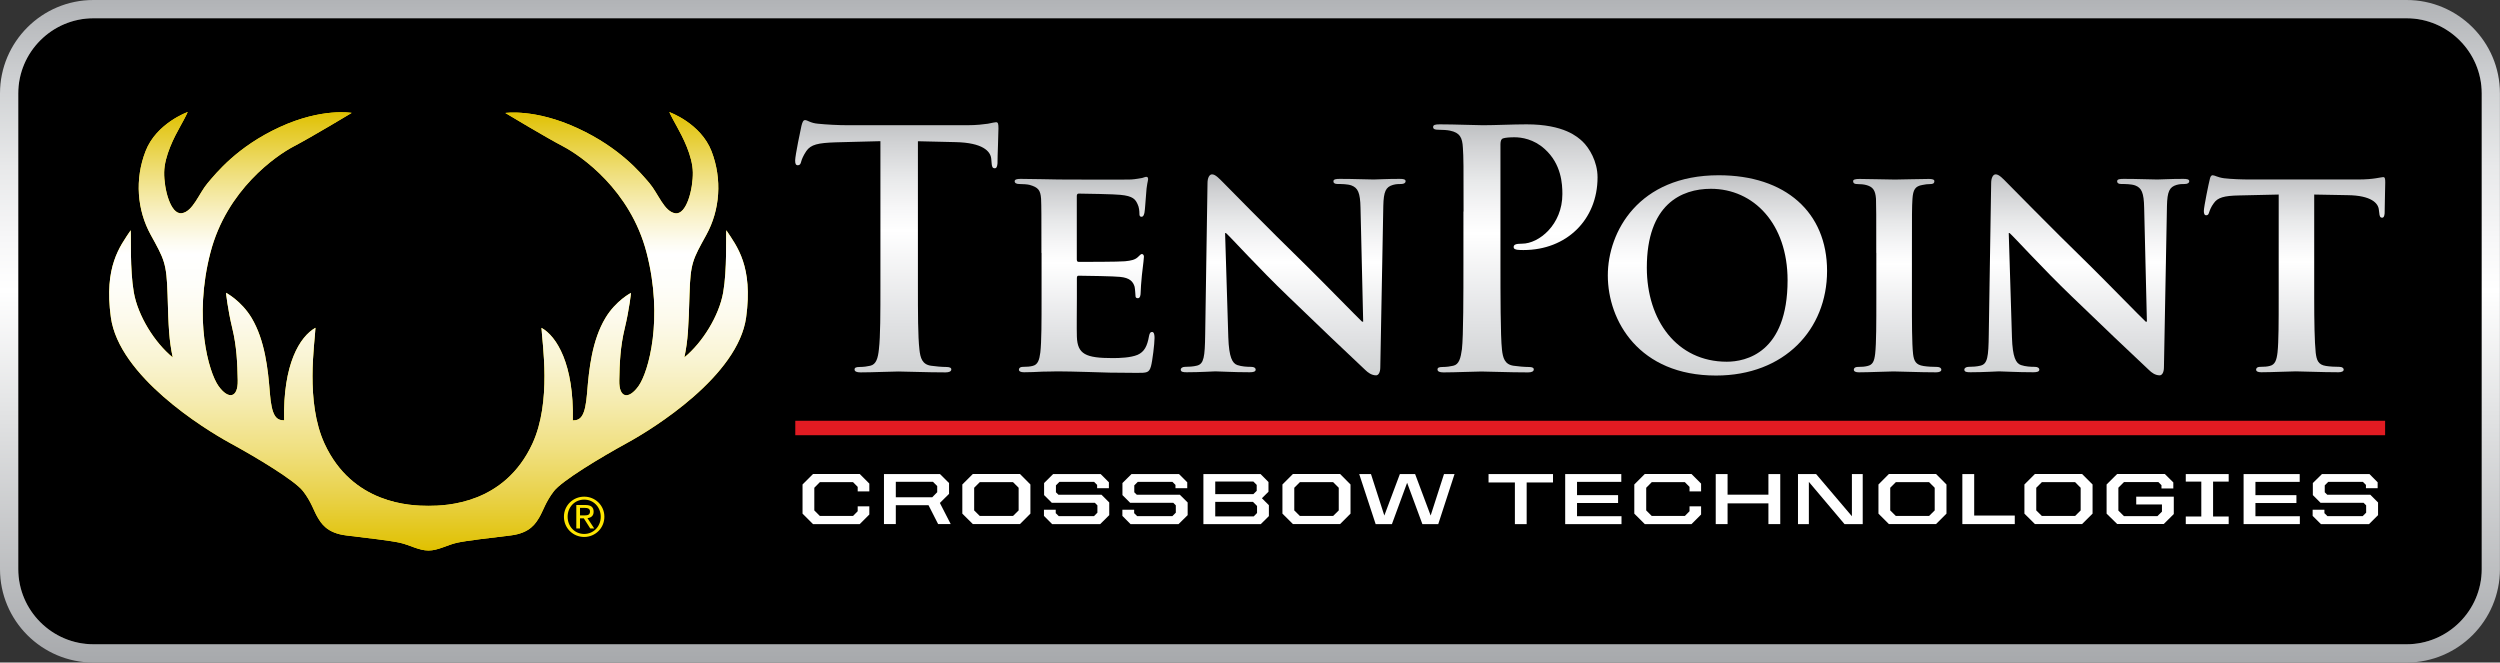
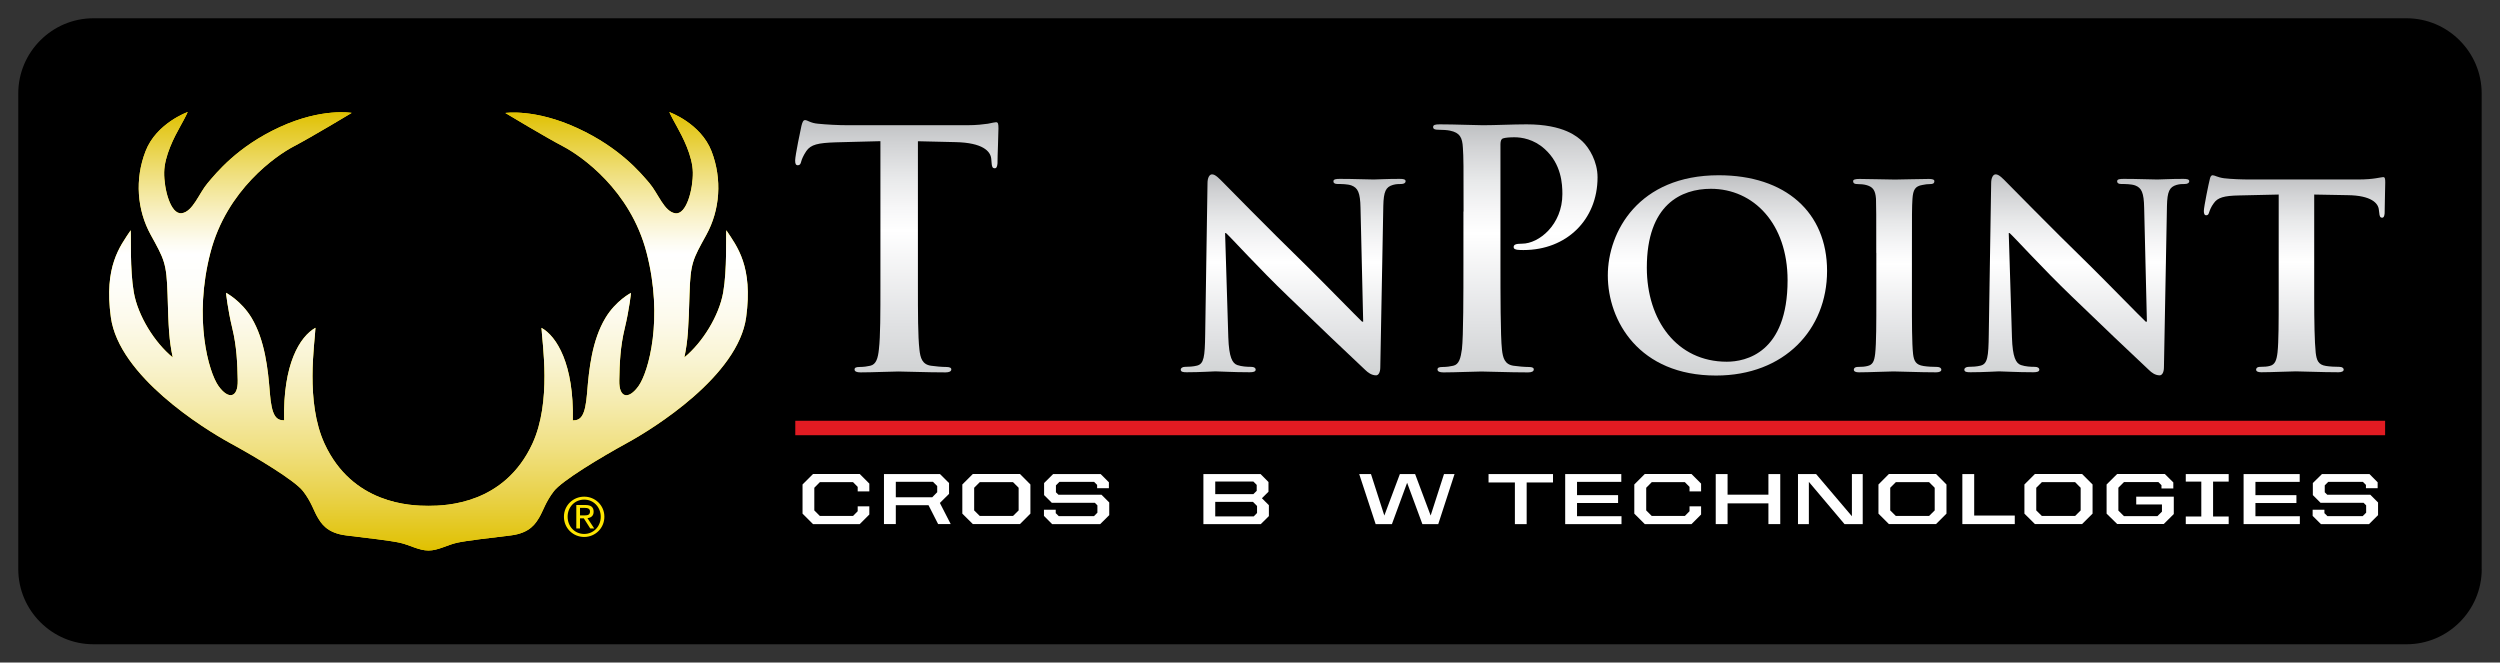
<svg xmlns="http://www.w3.org/2000/svg" version="1.1" id="Layer_1" x="0px" y="0px" viewBox="0 0 365.34 96.82" style="enable-background:new 0 0 365.34 96.82;" xml:space="preserve">
  <rect x="0" y="0" width="365.34" height="96.82" fill="#333333" stroke="none" />
  <style type="text/css">
	.st0{fill:url(#SVGID_1_);}
	.st1{fill:#FFE600;}
	.st2{fill:#E11B22;}
	.st3{fill:url(#SVGID_00000114766773572116428190000012708757079822776251_);}
	.st4{fill:url(#SVGID_00000059990153572483859570000011672619628479065216_);}
	.st5{fill:url(#SVGID_00000111192240145807861180000008378954777955001490_);}
	.st6{fill:url(#SVGID_00000173156475518892087870000014900170003392379323_);}
	.st7{fill:url(#SVGID_00000006671963125393312110000013386948736611328426_);}
	.st8{fill:url(#SVGID_00000058554391218421003420000008585548464785049522_);}
	.st9{fill:url(#SVGID_00000099651788911547257570000015256882070547114677_);}
	.st10{fill:url(#SVGID_00000118362426837624439090000014454331498030487700_);}
	.st11{fill:#FFFFFF;}
	.st12{fill:url(#SVGID_00000168839651244588384360000006752670393628385419_);}
</style>
  <g>
    <g>
      <path d="M362.67,83.17c0,6.04-4.94,10.98-10.98,10.98H13.65c-6.04,0-10.98-4.94-10.98-10.98V13.65c0-6.04,4.94-10.98,10.98-10.98    h338.03c6.04,0,10.98,4.94,10.98,10.98V83.17z" />
      <linearGradient id="SVGID_1_" gradientUnits="userSpaceOnUse" x1="182.669" y1="96.82" x2="182.669" y2="-9.094947e-13">
        <stop offset="0" style="stop-color:#A7A9AC" />
        <stop offset="0.37" style="stop-color:#E1E2E3" />
        <stop offset="0.561" style="stop-color:#FFFFFF" />
        <stop offset="0.64" style="stop-color:#F7F7F8" />
        <stop offset="0.748" style="stop-color:#E8E9EA" />
        <stop offset="0.872" style="stop-color:#D0D2D4" />
        <stop offset="1" style="stop-color:#B1B3B6" />
      </linearGradient>
-       <path class="st0" d="M351.69,2.67c6.04,0,10.98,4.94,10.98,10.98v69.52c0,6.04-4.94,10.98-10.98,10.98H13.65    c-6.04,0-10.98-4.94-10.98-10.98V13.65c0-6.04,4.94-10.98,10.98-10.98H351.69 M351.69,0H13.65C6.12,0,0,6.12,0,13.65v69.52    c0,7.53,6.12,13.65,13.65,13.65h338.03c7.53,0,13.65-6.12,13.65-13.65V13.65C365.34,6.12,359.21,0,351.69,0L351.69,0z" />
    </g>
    <path class="st1" d="M62.62,80.45c1.4,0,2.77-0.83,4.18-1.14c1.41-0.31,4.89-0.71,7.8-1.06c2.91-0.35,3.7-1.81,4.23-2.68   c0.52-0.88,0.92-2.25,2.11-3.79c1.19-1.54,6.83-4.93,10.7-7.05c3.88-2.12,16.23-9.79,17.4-18.37c1.01-7.42-1.31-10.33-2.9-12.71   c-0.09,1.01,0.14,5.63-0.45,9.06c-0.6,3.44-3.03,7.35-5.68,9.52c0.53-2.51,0.61-4.41,0.75-9.12c0.13-4.71,0.48-5.19,2.47-8.81   c1.98-3.61,2.33-8.1,0.75-12.2c-1.59-4.1-6.17-5.72-6.17-5.72s0.27,0.61,1.11,2.11c0.83,1.5,2.29,4.28,2.33,6.7   c0.04,2.42-0.92,6.2-2.55,5.98c-1.63-0.21-2.51-2.9-3.79-4.4c-1.28-1.5-4.32-5.19-10.54-8.05c-6.2-2.86-10.52-2.21-10.52-2.21   s5.86,3.53,8.46,4.89c2.6,1.37,9.8,6.34,12.18,15.52c2.5,9.63,0.28,17.47-1.18,19.5c-1.46,2.03-2.86,1.75-2.81-0.8   c0.04-2.55,0.15-4.97,0.79-7.62c0.69-2.87,0.92-5.2,0.92-5.2s-2.21,1.13-3.73,3.66c-1.96,3.26-2.41,7.5-2.68,10.93   c-0.27,3.38-0.89,4.05-2.09,4.05c0.18-8.24-2.38-12.32-4.58-13.53c0.11,2.29,1.5,10.79-1.32,16.91c-4.07,8.83-12.56,9.1-15.19,9.1   c-2.64,0-11.13-0.26-15.2-9.1C44.61,58.7,46,50.19,46.1,47.9c-2.29,1.3-4.76,5.29-4.58,13.53c-1.2,0-1.82-0.68-2.09-4.05   c-0.26-3.42-0.72-7.67-2.67-10.93c-1.52-2.52-3.73-3.66-3.73-3.66s0.23,2.33,0.92,5.2c0.64,2.65,0.74,5.06,0.79,7.62   c0.05,2.55-1.36,2.83-2.81,0.8c-1.45-2.03-3.68-9.87-1.18-19.5c2.38-9.18,9.58-14.16,12.18-15.52c2.6-1.36,8.46-4.89,8.46-4.89   s-4.31-0.78-10.52,2.08c-6.21,2.86-9.25,6.68-10.53,8.18c-1.27,1.5-2.16,4.19-3.79,4.4c-1.63,0.22-2.6-3.56-2.56-5.98   c0.04-2.42,1.5-5.2,2.34-6.7c0.84-1.5,1.1-2.11,1.1-2.11S22.85,18,21.27,22.1c-1.59,4.09-1.24,8.58,0.75,12.2   c1.98,3.61,2.33,4.1,2.47,8.81c0.13,4.71,0.22,6.61,0.75,9.12c-2.65-2.16-5.09-6.08-5.69-9.52c-0.59-3.43-0.36-8.04-0.45-9.06   c-1.59,2.38-3.91,5.29-2.9,12.71c1.17,8.58,13.52,16.25,17.39,18.37c3.88,2.11,9.51,5.5,10.7,7.05c1.2,1.54,1.58,2.91,2.11,3.79   c0.53,0.88,1.32,2.33,4.23,2.68c2.9,0.35,6.38,0.75,7.79,1.06C59.84,79.62,61.21,80.45,62.62,80.45z" />
    <g>
      <path class="st1" d="M85.37,72.58c1.61,0,2.95,1.27,2.95,2.93c0,1.69-1.35,2.96-2.95,2.96c-1.61,0-2.96-1.27-2.96-2.96    C82.41,73.85,83.76,72.58,85.37,72.58z M85.37,78.03c1.36,0,2.42-1.08,2.42-2.52c0-1.41-1.06-2.5-2.42-2.5    c-1.37,0-2.42,1.09-2.42,2.5C82.95,76.95,84,78.03,85.37,78.03z M84.22,73.8h1.33c0.82,0,1.2,0.32,1.2,0.98    c0,0.62-0.39,0.88-0.9,0.94l0.99,1.51h-0.58l-0.94-1.48h-0.56v1.48h-0.54V73.8z M84.76,75.32h0.55c0.48,0,0.91-0.02,0.91-0.57    c0-0.45-0.4-0.53-0.76-0.53h-0.7V75.32z" />
    </g>
    <rect x="116.22" y="61.49" class="st2" width="232.33" height="2.11" />
    <g>
      <linearGradient id="SVGID_00000000194870768853482990000017102988639986182826_" gradientUnits="userSpaceOnUse" x1="131.075" y1="54.403" x2="131.075" y2="17.547">
        <stop offset="0" style="stop-color:#D1D3D4" />
        <stop offset="0.202" style="stop-color:#E1E2E4" />
        <stop offset="0.561" style="stop-color:#FFFFFF" />
        <stop offset="0.65" style="stop-color:#F7F7F8" />
        <stop offset="0.771" style="stop-color:#E8E9EA" />
        <stop offset="0.91" style="stop-color:#D1D2D4" />
        <stop offset="1" style="stop-color:#BEC0C2" />
      </linearGradient>
      <path style="fill:url(#SVGID_00000000194870768853482990000017102988639986182826_);" d="M128.65,20.63l-6.55,0.17    c-2.55,0.09-3.6,0.31-4.27,1.28c-0.44,0.66-0.66,1.19-0.75,1.54c-0.08,0.35-0.21,0.53-0.48,0.53c-0.31,0-0.4-0.22-0.4-0.7    c0-0.7,0.83-4.7,0.92-5.06c0.14-0.56,0.27-0.84,0.53-0.84c0.35,0,0.79,0.44,1.88,0.53c1.28,0.13,2.95,0.22,4.4,0.22h17.41    c1.4,0,2.37-0.13,3.03-0.22c0.66-0.13,1.01-0.22,1.19-0.22c0.31,0,0.35,0.27,0.35,0.92c0,0.92-0.14,3.95-0.14,5.1    c-0.04,0.43-0.13,0.71-0.39,0.71c-0.35,0-0.44-0.22-0.48-0.88l-0.04-0.48c-0.09-1.14-1.27-2.37-5.19-2.46l-5.53-0.13v21.03    c0,4.04,0,7.51,0.22,9.4c0.13,1.23,0.4,2.2,1.71,2.38c0.61,0.09,1.58,0.18,2.24,0.18c0.48,0,0.71,0.13,0.71,0.35    c0,0.31-0.35,0.44-0.83,0.44c-2.9,0-5.67-0.13-6.9-0.13c-1.01,0-3.78,0.13-5.53,0.13c-0.57,0-0.88-0.13-0.88-0.44    c0-0.22,0.18-0.35,0.71-0.35c0.66,0,1.18-0.09,1.58-0.18c0.88-0.18,1.14-1.15,1.27-2.42c0.22-1.85,0.22-5.32,0.22-9.36V20.63z" />
      <linearGradient id="SVGID_00000127035387586621684350000004579467855592804481_" gradientUnits="userSpaceOnUse" x1="158.492" y1="54.496" x2="158.492" y2="25.837">
        <stop offset="0" style="stop-color:#D1D3D4" />
        <stop offset="0.202" style="stop-color:#E1E2E4" />
        <stop offset="0.561" style="stop-color:#FFFFFF" />
        <stop offset="0.65" style="stop-color:#F7F7F8" />
        <stop offset="0.771" style="stop-color:#E8E9EA" />
        <stop offset="0.91" style="stop-color:#D1D2D4" />
        <stop offset="1" style="stop-color:#BEC0C2" />
      </linearGradient>
-       <path style="fill:url(#SVGID_00000127035387586621684350000004579467855592804481_);" d="M152.19,36.96c0-5.67,0-6.72-0.05-7.91    c-0.09-1.28-0.43-1.67-1.67-2.03c-0.3-0.08-0.97-0.13-1.54-0.13c-0.39,0-0.65-0.14-0.65-0.4c0-0.26,0.31-0.35,0.87-0.35    c2.03,0,4.48,0.09,5.58,0.09c1.23,0,9.8,0.05,10.55,0c0.71-0.04,1.32-0.18,1.62-0.22c0.23-0.05,0.44-0.17,0.62-0.17    c0.22,0,0.26,0.17,0.26,0.35c0,0.26-0.22,0.71-0.31,2.41c-0.05,0.4-0.13,2.02-0.22,2.46c-0.04,0.18-0.12,0.62-0.43,0.62    c-0.27,0-0.31-0.18-0.31-0.49c0-0.27-0.04-0.92-0.27-1.36c-0.31-0.66-0.62-1.19-2.54-1.36c-0.67-0.09-5.28-0.18-6.07-0.18    c-0.18,0-0.27,0.13-0.27,0.35v9.23c0,0.22,0.04,0.4,0.27,0.4c0.88,0,5.89,0,6.77-0.09c0.92-0.09,1.45-0.22,1.85-0.58    c0.31-0.26,0.44-0.48,0.62-0.48c0.17,0,0.3,0.17,0.3,0.39c0,0.22-0.08,0.84-0.3,2.73c-0.09,0.75-0.18,2.24-0.18,2.51    c0,0.3-0.05,0.83-0.4,0.83c-0.26,0-0.35-0.13-0.35-0.31c-0.04-0.4-0.04-0.88-0.13-1.36c-0.22-0.75-0.7-1.32-2.15-1.45    c-0.71-0.09-5.1-0.17-6.07-0.17c-0.18,0-0.22,0.17-0.22,0.39v2.99c0,1.27-0.04,4.44,0,5.54c0.09,2.55,1.28,3.12,5.23,3.12    c1.01,0,2.63-0.05,3.65-0.48c0.97-0.44,1.4-1.23,1.67-2.77c0.09-0.39,0.18-0.57,0.44-0.57c0.31,0,0.36,0.49,0.36,0.88    c0,0.83-0.31,3.39-0.52,4.13c-0.27,0.97-0.62,0.97-2.07,0.97c-2.9,0-5.22-0.05-7.12-0.13c-1.89-0.05-3.34-0.09-4.48-0.09    c-0.44,0-1.28,0.04-2.2,0.04c-0.92,0.05-1.88,0.09-2.68,0.09c-0.49,0-0.75-0.13-0.75-0.39c0-0.18,0.14-0.4,0.62-0.4    c0.57,0,1.01-0.04,1.36-0.13c0.79-0.17,1.01-0.88,1.15-1.98c0.18-1.58,0.18-4.52,0.18-7.95V36.96z" />
      <linearGradient id="SVGID_00000171688293756265168860000005904082583377341341_" gradientUnits="userSpaceOnUse" x1="188.997" y1="54.845" x2="188.997" y2="25.488">
        <stop offset="0" style="stop-color:#D1D3D4" />
        <stop offset="0.202" style="stop-color:#E1E2E4" />
        <stop offset="0.561" style="stop-color:#FFFFFF" />
        <stop offset="0.65" style="stop-color:#F7F7F8" />
        <stop offset="0.771" style="stop-color:#E8E9EA" />
        <stop offset="0.91" style="stop-color:#D1D2D4" />
        <stop offset="1" style="stop-color:#BEC0C2" />
      </linearGradient>
      <path style="fill:url(#SVGID_00000171688293756265168860000005904082583377341341_);" d="M179.5,49.31    c0.1,2.89,0.58,3.78,1.32,4.04c0.66,0.22,1.4,0.26,2.02,0.26c0.45,0,0.66,0.18,0.66,0.4c0,0.31-0.36,0.39-0.88,0.39    c-2.51,0-4.31-0.13-5.01-0.13c-0.36,0-2.2,0.13-4.18,0.13c-0.53,0-0.88-0.04-0.88-0.39c0-0.22,0.26-0.4,0.61-0.4    c0.54,0,1.23-0.04,1.77-0.18c1.01-0.26,1.14-1.28,1.19-4.53l0.34-22.15c0-0.75,0.27-1.27,0.66-1.27c0.49,0,1.01,0.57,1.67,1.23    c0.48,0.48,6.28,6.42,11.91,11.91c2.64,2.59,7.78,7.87,8.35,8.39h0.16l-0.39-16.61c-0.04-2.29-0.4-2.94-1.32-3.3    c-0.57-0.21-1.5-0.21-2.02-0.21c-0.49,0-0.62-0.18-0.62-0.4c0-0.31,0.4-0.35,0.97-0.35c2.01,0,4.09,0.09,4.92,0.09    c0.44,0,1.89-0.09,3.78-0.09c0.53,0,0.88,0.05,0.88,0.35c0,0.22-0.22,0.4-0.66,0.4c-0.39,0-0.71,0-1.19,0.13    c-1.06,0.31-1.36,0.97-1.41,3.08l-0.44,23.56c0,0.84-0.31,1.19-0.61,1.19c-0.66,0-1.19-0.4-1.59-0.79    c-2.41-2.25-7.25-6.86-11.29-10.77c-4.22-4.04-8.31-8.57-9.06-9.23h-0.13L179.5,49.31z" />
      <linearGradient id="SVGID_00000103260649613155619630000000015532415197893027_" gradientUnits="userSpaceOnUse" x1="221.461" y1="54.403" x2="221.461" y2="18.165">
        <stop offset="0" style="stop-color:#D1D3D4" />
        <stop offset="0.202" style="stop-color:#E1E2E4" />
        <stop offset="0.561" style="stop-color:#FFFFFF" />
        <stop offset="0.65" style="stop-color:#F7F7F8" />
        <stop offset="0.771" style="stop-color:#E8E9EA" />
        <stop offset="0.91" style="stop-color:#D1D2D4" />
        <stop offset="1" style="stop-color:#BEC0C2" />
      </linearGradient>
      <path style="fill:url(#SVGID_00000103260649613155619630000000015532415197893027_);" d="M213.88,30.91c0-6.68,0-7.91-0.1-9.32    c-0.08-1.49-0.43-2.2-1.89-2.5c-0.35-0.08-1.09-0.13-1.72-0.13c-0.47,0-0.74-0.09-0.74-0.4c0-0.31,0.31-0.39,0.97-0.39    c2.33,0,5.09,0.13,6.32,0.13c1.8,0,4.35-0.13,6.37-0.13c5.49,0,7.47,1.85,8.18,2.51c0.96,0.92,2.19,2.9,2.19,5.23    c0,6.24-4.57,10.63-10.81,10.63c-0.22,0-0.71,0-0.93-0.04c-0.22-0.05-0.52-0.09-0.52-0.4c0-0.35,0.31-0.49,1.23-0.49    c2.46,0,5.89-2.77,5.89-7.25c0-1.45-0.13-4.39-2.59-6.59c-1.59-1.45-3.39-1.71-4.4-1.71c-0.66,0-1.32,0.04-1.71,0.17    c-0.22,0.09-0.35,0.35-0.35,0.84v17.58c0,4.05,0,10.52,0.22,12.42c0.13,1.23,0.4,2.2,1.71,2.38c0.61,0.09,1.58,0.18,2.24,0.18    c0.49,0,0.7,0.13,0.7,0.35c0,0.31-0.34,0.44-0.83,0.44c-2.91,0-5.67-0.13-6.82-0.13c-1.02,0-3.77,0.13-5.54,0.13    c-0.57,0-0.88-0.13-0.88-0.44c0-0.22,0.18-0.35,0.71-0.35c0.66,0,1.19-0.09,1.58-0.18c0.88-0.18,1.1-1.15,1.28-2.42    c0.22-1.85,0.22-8.33,0.22-12.37V30.91z" />
      <linearGradient id="SVGID_00000176001663118077382220000003399868048823114412_" gradientUnits="userSpaceOnUse" x1="250.976" y1="54.885" x2="250.976" y2="25.616">
        <stop offset="0" style="stop-color:#D1D3D4" />
        <stop offset="0.202" style="stop-color:#E1E2E4" />
        <stop offset="0.561" style="stop-color:#FFFFFF" />
        <stop offset="0.65" style="stop-color:#F7F7F8" />
        <stop offset="0.771" style="stop-color:#E8E9EA" />
        <stop offset="0.91" style="stop-color:#D1D2D4" />
        <stop offset="1" style="stop-color:#BEC0C2" />
      </linearGradient>
      <path style="fill:url(#SVGID_00000176001663118077382220000003399868048823114412_);" d="M234.96,40.25    c0-6.37,4.48-14.64,16.21-14.64c9.75,0,15.83,5.41,15.83,13.98c0,8.57-6.24,15.29-16.23,15.29    C239.52,54.88,234.96,46.89,234.96,40.25z M261.23,40.95c0-8.26-4.97-13.36-11.21-13.36c-4.31,0-9.36,2.28-9.36,11.52    c0,7.69,4.39,13.75,11.69,13.75C255.09,52.86,261.23,51.59,261.23,40.95z" />
      <linearGradient id="SVGID_00000151512135107608674830000002174491983260423316_" gradientUnits="userSpaceOnUse" x1="277.246" y1="54.403" x2="277.246" y2="26.144">
        <stop offset="0" style="stop-color:#D1D3D4" />
        <stop offset="0.202" style="stop-color:#E1E2E4" />
        <stop offset="0.561" style="stop-color:#FFFFFF" />
        <stop offset="0.65" style="stop-color:#F7F7F8" />
        <stop offset="0.771" style="stop-color:#E8E9EA" />
        <stop offset="0.91" style="stop-color:#D1D2D4" />
        <stop offset="1" style="stop-color:#BEC0C2" />
      </linearGradient>
      <path style="fill:url(#SVGID_00000151512135107608674830000002174491983260423316_);" d="M274.19,36.96c0-5.67,0-6.72-0.04-7.91    c-0.09-1.28-0.48-1.72-1.32-1.98c-0.43-0.13-0.92-0.17-1.4-0.17c-0.39,0-0.62-0.09-0.62-0.44c0-0.22,0.31-0.31,0.93-0.31    c1.45,0,4.09,0.09,5.19,0.09c0.96,0,3.47-0.09,4.96-0.09c0.49,0,0.79,0.09,0.79,0.31c0,0.35-0.22,0.44-0.61,0.44    c-0.4,0-0.7,0.04-1.14,0.13c-1.06,0.18-1.36,0.7-1.45,2.03c-0.08,1.19-0.08,2.24-0.08,7.91v6.59c0,3.6,0,6.6,0.17,8.18    c0.13,1.01,0.39,1.58,1.54,1.75c0.53,0.09,1.4,0.13,1.97,0.13c0.44,0,0.62,0.22,0.62,0.4c0,0.26-0.31,0.39-0.76,0.39    c-2.54,0-5.18-0.13-6.23-0.13c-0.88,0-3.52,0.13-5.06,0.13c-0.48,0-0.74-0.13-0.74-0.39c0-0.18,0.13-0.4,0.62-0.4    c0.57,0,1.01-0.04,1.36-0.13c0.79-0.17,1.01-0.7,1.14-1.8c0.17-1.53,0.17-4.52,0.17-8.13V36.96z" />
      <linearGradient id="SVGID_00000133489004465241998780000014933240141993903791_" gradientUnits="userSpaceOnUse" x1="303.51" y1="54.845" x2="303.51" y2="25.488">
        <stop offset="0" style="stop-color:#D1D3D4" />
        <stop offset="0.202" style="stop-color:#E1E2E4" />
        <stop offset="0.561" style="stop-color:#FFFFFF" />
        <stop offset="0.65" style="stop-color:#F7F7F8" />
        <stop offset="0.771" style="stop-color:#E8E9EA" />
        <stop offset="0.91" style="stop-color:#D1D2D4" />
        <stop offset="1" style="stop-color:#BEC0C2" />
      </linearGradient>
      <path style="fill:url(#SVGID_00000133489004465241998780000014933240141993903791_);" d="M294.02,49.31    c0.09,2.89,0.57,3.78,1.32,4.04c0.66,0.22,1.41,0.26,2.02,0.26c0.44,0,0.66,0.18,0.66,0.4c0,0.31-0.35,0.39-0.88,0.39    c-2.5,0-4.3-0.13-5.01-0.13c-0.36,0-2.2,0.13-4.18,0.13c-0.53,0-0.89-0.04-0.89-0.39c0-0.22,0.27-0.4,0.61-0.4    c0.54,0,1.24-0.04,1.77-0.18c1.01-0.26,1.15-1.28,1.19-4.53l0.35-22.15c0-0.75,0.27-1.27,0.66-1.27c0.48,0,1.01,0.57,1.66,1.23    c0.49,0.48,6.28,6.42,11.92,11.91c2.63,2.59,7.77,7.87,8.35,8.39h0.17l-0.4-16.61c-0.04-2.29-0.39-2.94-1.31-3.3    c-0.57-0.21-1.5-0.21-2.03-0.21c-0.48,0-0.61-0.18-0.61-0.4c0-0.31,0.39-0.35,0.97-0.35c2.02,0,4.08,0.09,4.91,0.09    c0.44,0,1.89-0.09,3.78-0.09c0.52,0,0.88,0.05,0.88,0.35c0,0.22-0.22,0.4-0.66,0.4c-0.4,0-0.71,0-1.19,0.13    c-1.05,0.31-1.36,0.97-1.41,3.08l-0.44,23.56c0,0.84-0.32,1.19-0.62,1.19c-0.66,0-1.19-0.4-1.58-0.79    c-2.42-2.25-7.25-6.86-11.3-10.77c-4.21-4.04-8.31-8.57-9.05-9.23h-0.13L294.02,49.31z" />
      <linearGradient id="SVGID_00000127037633386724432220000009140175826759538102_" gradientUnits="userSpaceOnUse" x1="335.303" y1="54.403" x2="335.303" y2="25.616">
        <stop offset="0" style="stop-color:#D1D3D4" />
        <stop offset="0.202" style="stop-color:#E1E2E4" />
        <stop offset="0.561" style="stop-color:#FFFFFF" />
        <stop offset="0.65" style="stop-color:#F7F7F8" />
        <stop offset="0.771" style="stop-color:#E8E9EA" />
        <stop offset="0.91" style="stop-color:#D1D2D4" />
        <stop offset="1" style="stop-color:#BEC0C2" />
      </linearGradient>
      <path style="fill:url(#SVGID_00000127037633386724432220000009140175826759538102_);" d="M332.99,28.43l-5.75,0.13    c-2.23,0.04-3.16,0.31-3.73,1.14c-0.4,0.53-0.57,1.02-0.66,1.28c-0.09,0.3-0.17,0.48-0.44,0.48c-0.25,0-0.35-0.22-0.35-0.62    c0-0.61,0.75-4.22,0.84-4.52c0.09-0.49,0.22-0.71,0.45-0.71c0.3,0,0.7,0.31,1.67,0.44c1.14,0.13,2.59,0.18,3.86,0.18h15.7    c1.23,0,2.06-0.09,2.63-0.18c0.62-0.09,0.92-0.17,1.05-0.17c0.27,0,0.31,0.22,0.31,0.79c0,0.79-0.09,3.56-0.09,4.52    c-0.04,0.4-0.13,0.62-0.35,0.62c-0.3,0-0.39-0.17-0.44-0.75l-0.05-0.39c-0.08-0.97-1.1-2.11-4.57-2.15l-4.88-0.09v15.12    c0,3.43,0.05,6.38,0.22,8c0.13,1.05,0.34,1.76,1.5,1.93c0.52,0.09,1.4,0.13,1.97,0.13c0.44,0,0.62,0.22,0.62,0.4    c0,0.26-0.32,0.39-0.75,0.39c-2.55,0-5.15-0.13-6.24-0.13c-0.88,0-3.52,0.13-5.06,0.13c-0.49,0-0.75-0.13-0.75-0.39    c0-0.18,0.13-0.4,0.62-0.4c0.57,0,1.05-0.04,1.36-0.13c0.8-0.17,1.02-0.88,1.15-1.98c0.17-1.58,0.17-4.52,0.17-7.95V28.43z" />
    </g>
    <g>
      <path class="st11" d="M117.28,75.06V70.8l1.53-1.53h6.83l1.4,1.4v1.14h-1.7v-0.66l-0.68-0.69h-4.85L119,71.28v3.31l0.81,0.81h4.85    l0.68-0.69v-0.72h1.7v1.2l-1.4,1.4h-6.83L117.28,75.06z" />
      <path class="st11" d="M129.18,69.28h8.19l1.32,1.31v1.58l-1.34,1.33l1.58,3.08h-1.84l-1.4-2.75h-4.78v2.75h-1.73V69.28z     M136.24,72.66l0.72-0.73v-0.9l-0.62-0.62h-5.43v2.26H136.24z" />
      <path class="st11" d="M140.63,75.06V70.8l1.53-1.53h6.9l1.52,1.53v4.26l-1.52,1.52h-6.9L140.63,75.06z M148.04,75.4l0.82-0.81    v-3.31l-0.82-0.82h-4.86l-0.82,0.82v3.31l0.82,0.81H148.04z" />
      <path class="st11" d="M152.56,75.39v-0.9h1.72v0.5l0.45,0.44h5.14l0.5-0.51v-1.07L160,73.48h-6.29l-1.13-1.13v-1.76l1.32-1.31    h6.95l1.2,1.2v0.86h-1.72v-0.48l-0.44-0.44h-5.07l-0.51,0.51v1.01l0.37,0.36h6.29l1.13,1.13v1.85l-1.32,1.31h-7.03L152.56,75.39z" />
-       <path class="st11" d="M164.02,75.39v-0.9h1.72v0.5l0.45,0.44h5.13l0.51-0.51v-1.07l-0.37-0.37h-6.3l-1.13-1.13v-1.76l1.32-1.31    h6.95l1.2,1.2v0.86h-1.72v-0.48l-0.44-0.44h-5.07l-0.51,0.51v1.01l0.37,0.36h6.29l1.14,1.13v1.85l-1.33,1.31h-7.02L164.02,75.39z" />
      <path class="st11" d="M175.86,69.28h8.36l1.15,1.16v1.42l-0.96,0.95l1.02,1.02v1.59l-1.18,1.17h-8.39V69.28z M183.15,72.22    l0.5-0.49v-0.87l-0.49-0.49h-5.57v1.84H183.15z M183.22,75.46l0.48-0.49v-1.03l-0.6-0.6h-5.51v2.12H183.22z" />
-       <path class="st11" d="M187.41,75.06V70.8l1.53-1.53h6.9l1.52,1.53v4.26l-1.52,1.52h-6.9L187.41,75.06z M194.82,75.4l0.82-0.81    v-3.31l-0.82-0.82h-4.86l-0.82,0.82v3.31l0.82,0.81H194.82z" />
      <path class="st11" d="M198.63,69.28h1.72l1.95,6.06l2.27-6.06h2.23l2.27,6.06l1.95-6.06h1.54l-2.38,7.31h-2.32l-2.23-6.04    l-2.22,6.04h-2.38L198.63,69.28z" />
      <path class="st11" d="M221.38,70.51h-3.85v-1.23h9.42v1.23h-3.85v6.08h-1.72V70.51z" />
      <path class="st11" d="M228.73,69.28h8.2v1.14h-6.47v1.94h6v1.15h-6v1.93h6.5v1.15h-8.23V69.28z" />
      <path class="st11" d="M238.83,75.06V70.8l1.53-1.53h6.83l1.4,1.4v1.14h-1.69v-0.66l-0.68-0.69h-4.84l-0.81,0.82v3.31l0.81,0.81    h4.84l0.68-0.69v-0.72h1.69v1.2l-1.4,1.4h-6.83L238.83,75.06z" />
      <path class="st11" d="M250.73,69.28h1.73v3.01h5.97v-3.01h1.73v7.31h-1.73v-3.03h-5.97v3.03h-1.73V69.28z" />
      <path class="st11" d="M262.74,69.28h2.66l5.23,6.16v-6.16h1.58v7.31h-2.66l-5.21-6.17v6.17h-1.59V69.28z" />
      <path class="st11" d="M274.51,75.06V70.8l1.52-1.53h6.9l1.52,1.53v4.26l-1.52,1.52h-6.9L274.51,75.06z M281.91,75.4l0.82-0.81    v-3.31l-0.82-0.82h-4.86l-0.82,0.82v3.31l0.82,0.81H281.91z" />
      <path class="st11" d="M286.77,69.28h1.73v6.06h5.93v1.25h-7.66V69.28z" />
      <path class="st11" d="M295.84,75.06V70.8l1.53-1.53h6.9l1.53,1.53v4.26l-1.53,1.52h-6.9L295.84,75.06z M303.25,75.4l0.81-0.81    v-3.31l-0.81-0.82h-4.86l-0.82,0.82v3.31l0.82,0.81H303.25z" />
      <path class="st11" d="M307.85,75.06V70.8l1.54-1.53h6.97l1.24,1.23v0.88h-1.73v-0.48l-0.45-0.45h-5.03l-0.82,0.82v3.34l0.82,0.82    h4.88l0.67-0.66v-1.05h-3.76v-1.14h5.49v2.54l-1.46,1.45h-6.82L307.85,75.06z" />
      <path class="st11" d="M319.42,75.48h2.27v-5.1h-2.27v-1.1h6.27v1.1h-2.28v5.1h2.28v1.11h-6.27V75.48z" />
      <path class="st11" d="M327.87,69.28h8.2v1.14h-6.47v1.94h5.99v1.15h-5.99v1.93h6.49v1.15h-8.22V69.28z" />
      <path class="st11" d="M337.96,75.39v-0.9h1.72v0.5l0.45,0.44h5.14l0.51-0.51v-1.07l-0.37-0.37h-6.29l-1.13-1.13v-1.76l1.33-1.31    h6.95l1.19,1.2v0.86h-1.71v-0.48l-0.44-0.44h-5.07l-0.51,0.51v1.01l0.37,0.36h6.29l1.13,1.13v1.85l-1.32,1.31h-7.03L337.96,75.39z    " />
    </g>
    <linearGradient id="SVGID_00000080887603921917632800000003434210512909892492_" gradientUnits="userSpaceOnUse" x1="62.616" y1="80.445" x2="62.616" y2="16.375">
      <stop offset="0" style="stop-color:#E0C000" />
      <stop offset="0.017" style="stop-color:#E1C30B" />
      <stop offset="0.125" style="stop-color:#E9D24A" />
      <stop offset="0.232" style="stop-color:#F0E081" />
      <stop offset="0.335" style="stop-color:#F5EBAE" />
      <stop offset="0.433" style="stop-color:#F9F4D2" />
      <stop offset="0.525" style="stop-color:#FDFAEB" />
      <stop offset="0.608" style="stop-color:#FEFEFA" />
      <stop offset="0.676" style="stop-color:#FFFFFF" />
      <stop offset="0.708" style="stop-color:#FDFBEE" />
      <stop offset="0.772" style="stop-color:#F8F0C2" />
      <stop offset="0.86" style="stop-color:#EFDF7C" />
      <stop offset="0.97" style="stop-color:#E3C71C" />
      <stop offset="1" style="stop-color:#E0C000" />
    </linearGradient>
    <path style="fill:url(#SVGID_00000080887603921917632800000003434210512909892492_);" d="M62.62,80.45c1.4,0,2.77-0.83,4.18-1.14   c1.41-0.31,4.89-0.71,7.8-1.06c2.91-0.35,3.7-1.81,4.23-2.68c0.52-0.88,0.92-2.25,2.11-3.79c1.19-1.54,6.83-4.93,10.7-7.05   c3.88-2.12,16.23-9.79,17.4-18.37c1.01-7.42-1.31-10.33-2.9-12.71c-0.09,1.01,0.14,5.63-0.45,9.06c-0.6,3.44-3.03,7.35-5.68,9.52   c0.53-2.51,0.61-4.41,0.75-9.12c0.13-4.71,0.48-5.19,2.47-8.81c1.98-3.61,2.33-8.1,0.75-12.2c-1.59-4.1-6.17-5.72-6.17-5.72   s0.27,0.61,1.11,2.11c0.83,1.5,2.29,4.28,2.33,6.7c0.04,2.42-0.92,6.2-2.55,5.98c-1.63-0.21-2.51-2.9-3.79-4.4   c-1.28-1.5-4.32-5.19-10.54-8.05c-6.2-2.86-10.52-2.21-10.52-2.21s5.86,3.53,8.46,4.89c2.6,1.37,9.8,6.34,12.18,15.52   c2.5,9.63,0.28,17.47-1.18,19.5c-1.46,2.03-2.86,1.75-2.81-0.8c0.04-2.55,0.15-4.97,0.79-7.62c0.69-2.87,0.92-5.2,0.92-5.2   s-2.21,1.13-3.73,3.66c-1.96,3.26-2.41,7.5-2.68,10.93c-0.27,3.38-0.89,4.05-2.09,4.05c0.18-8.24-2.38-12.32-4.58-13.53   c0.11,2.29,1.5,10.79-1.32,16.91c-4.07,8.83-12.56,9.1-15.19,9.1c-2.64,0-11.13-0.26-15.2-9.1C44.61,58.7,46,50.19,46.1,47.9   c-2.29,1.3-4.76,5.29-4.58,13.53c-1.2,0-1.82-0.68-2.09-4.05c-0.26-3.42-0.72-7.67-2.67-10.93c-1.52-2.52-3.73-3.66-3.73-3.66   s0.23,2.33,0.92,5.2c0.64,2.65,0.74,5.06,0.79,7.62c0.05,2.55-1.36,2.83-2.81,0.8c-1.45-2.03-3.68-9.87-1.18-19.5   c2.38-9.18,9.58-14.16,12.18-15.52c2.6-1.36,8.46-4.89,8.46-4.89s-4.31-0.78-10.52,2.08c-6.21,2.86-9.25,6.68-10.53,8.18   c-1.27,1.5-2.16,4.19-3.79,4.4c-1.63,0.22-2.6-3.56-2.56-5.98c0.04-2.42,1.5-5.2,2.34-6.7c0.84-1.5,1.1-2.11,1.1-2.11   S22.85,18,21.27,22.1c-1.59,4.09-1.24,8.58,0.75,12.2c1.98,3.61,2.33,4.1,2.47,8.81c0.13,4.71,0.22,6.61,0.75,9.12   c-2.65-2.16-5.09-6.08-5.69-9.52c-0.59-3.43-0.36-8.04-0.45-9.06c-1.59,2.38-3.91,5.29-2.9,12.71   c1.17,8.58,13.52,16.25,17.39,18.37c3.88,2.11,9.51,5.5,10.7,7.05c1.2,1.54,1.58,2.91,2.11,3.79c0.53,0.88,1.32,2.33,4.23,2.68   c2.9,0.35,6.38,0.75,7.79,1.06C59.84,79.62,61.21,80.45,62.62,80.45z" />
  </g>
</svg>